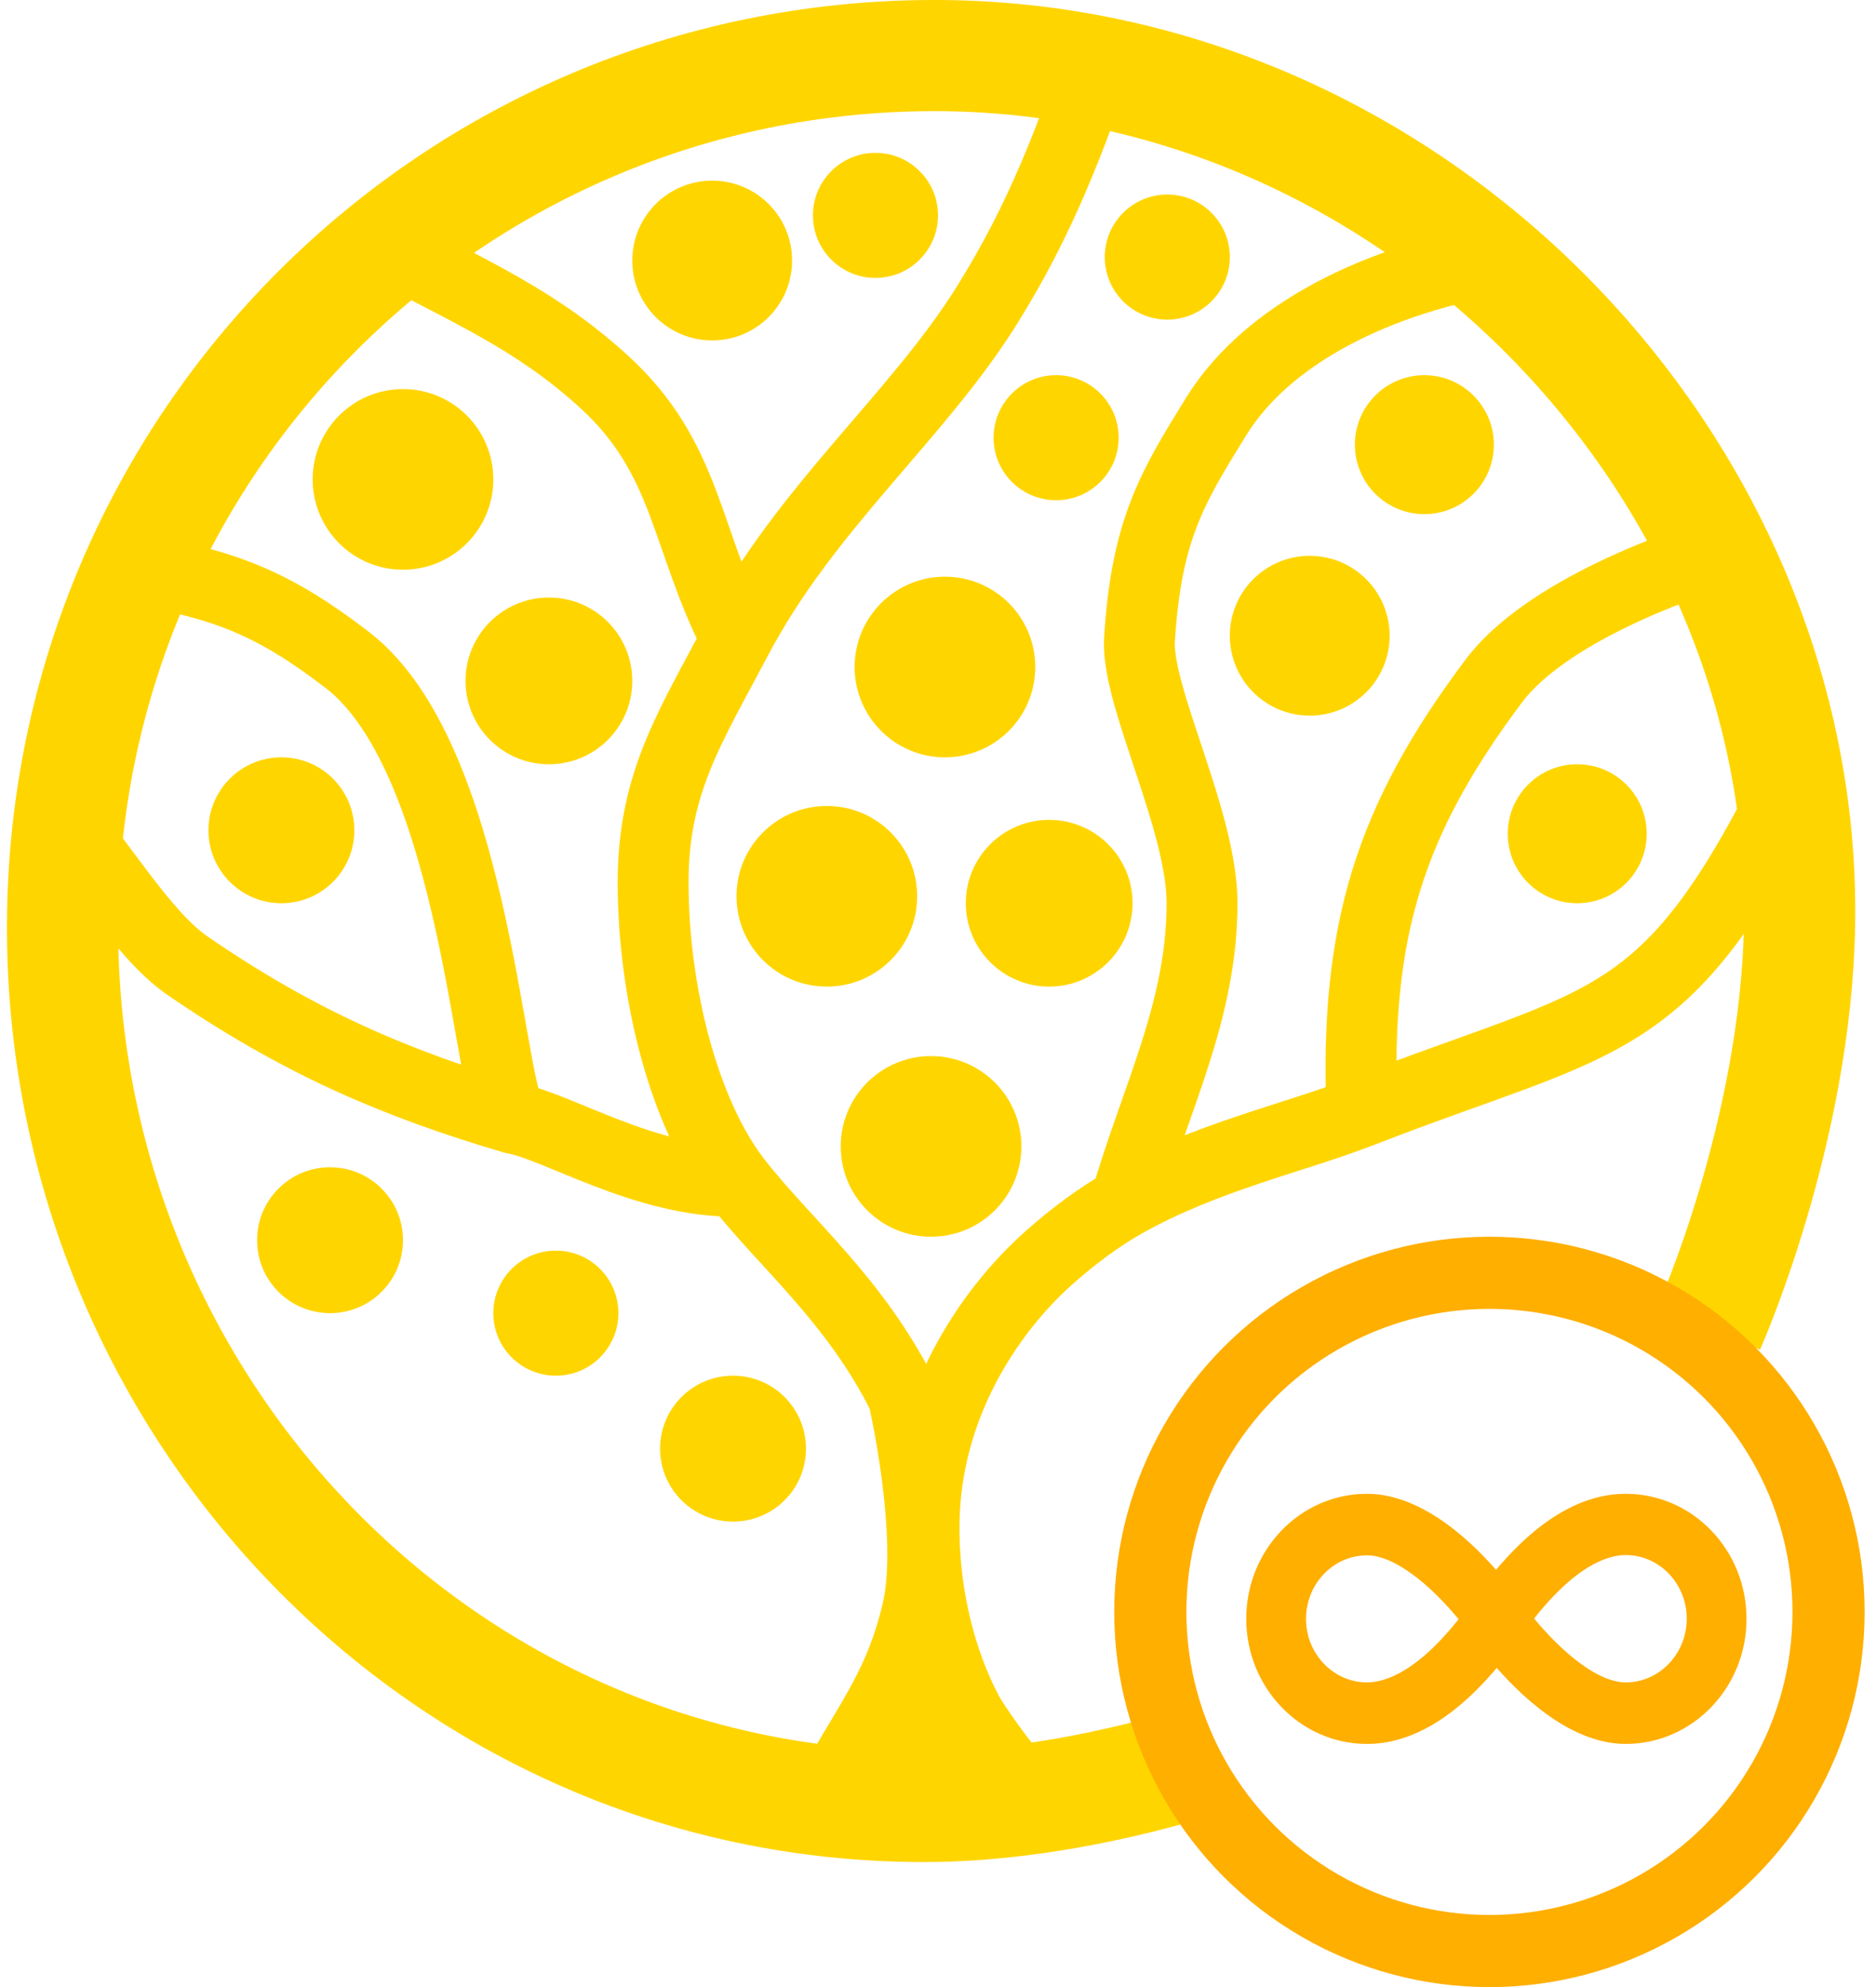
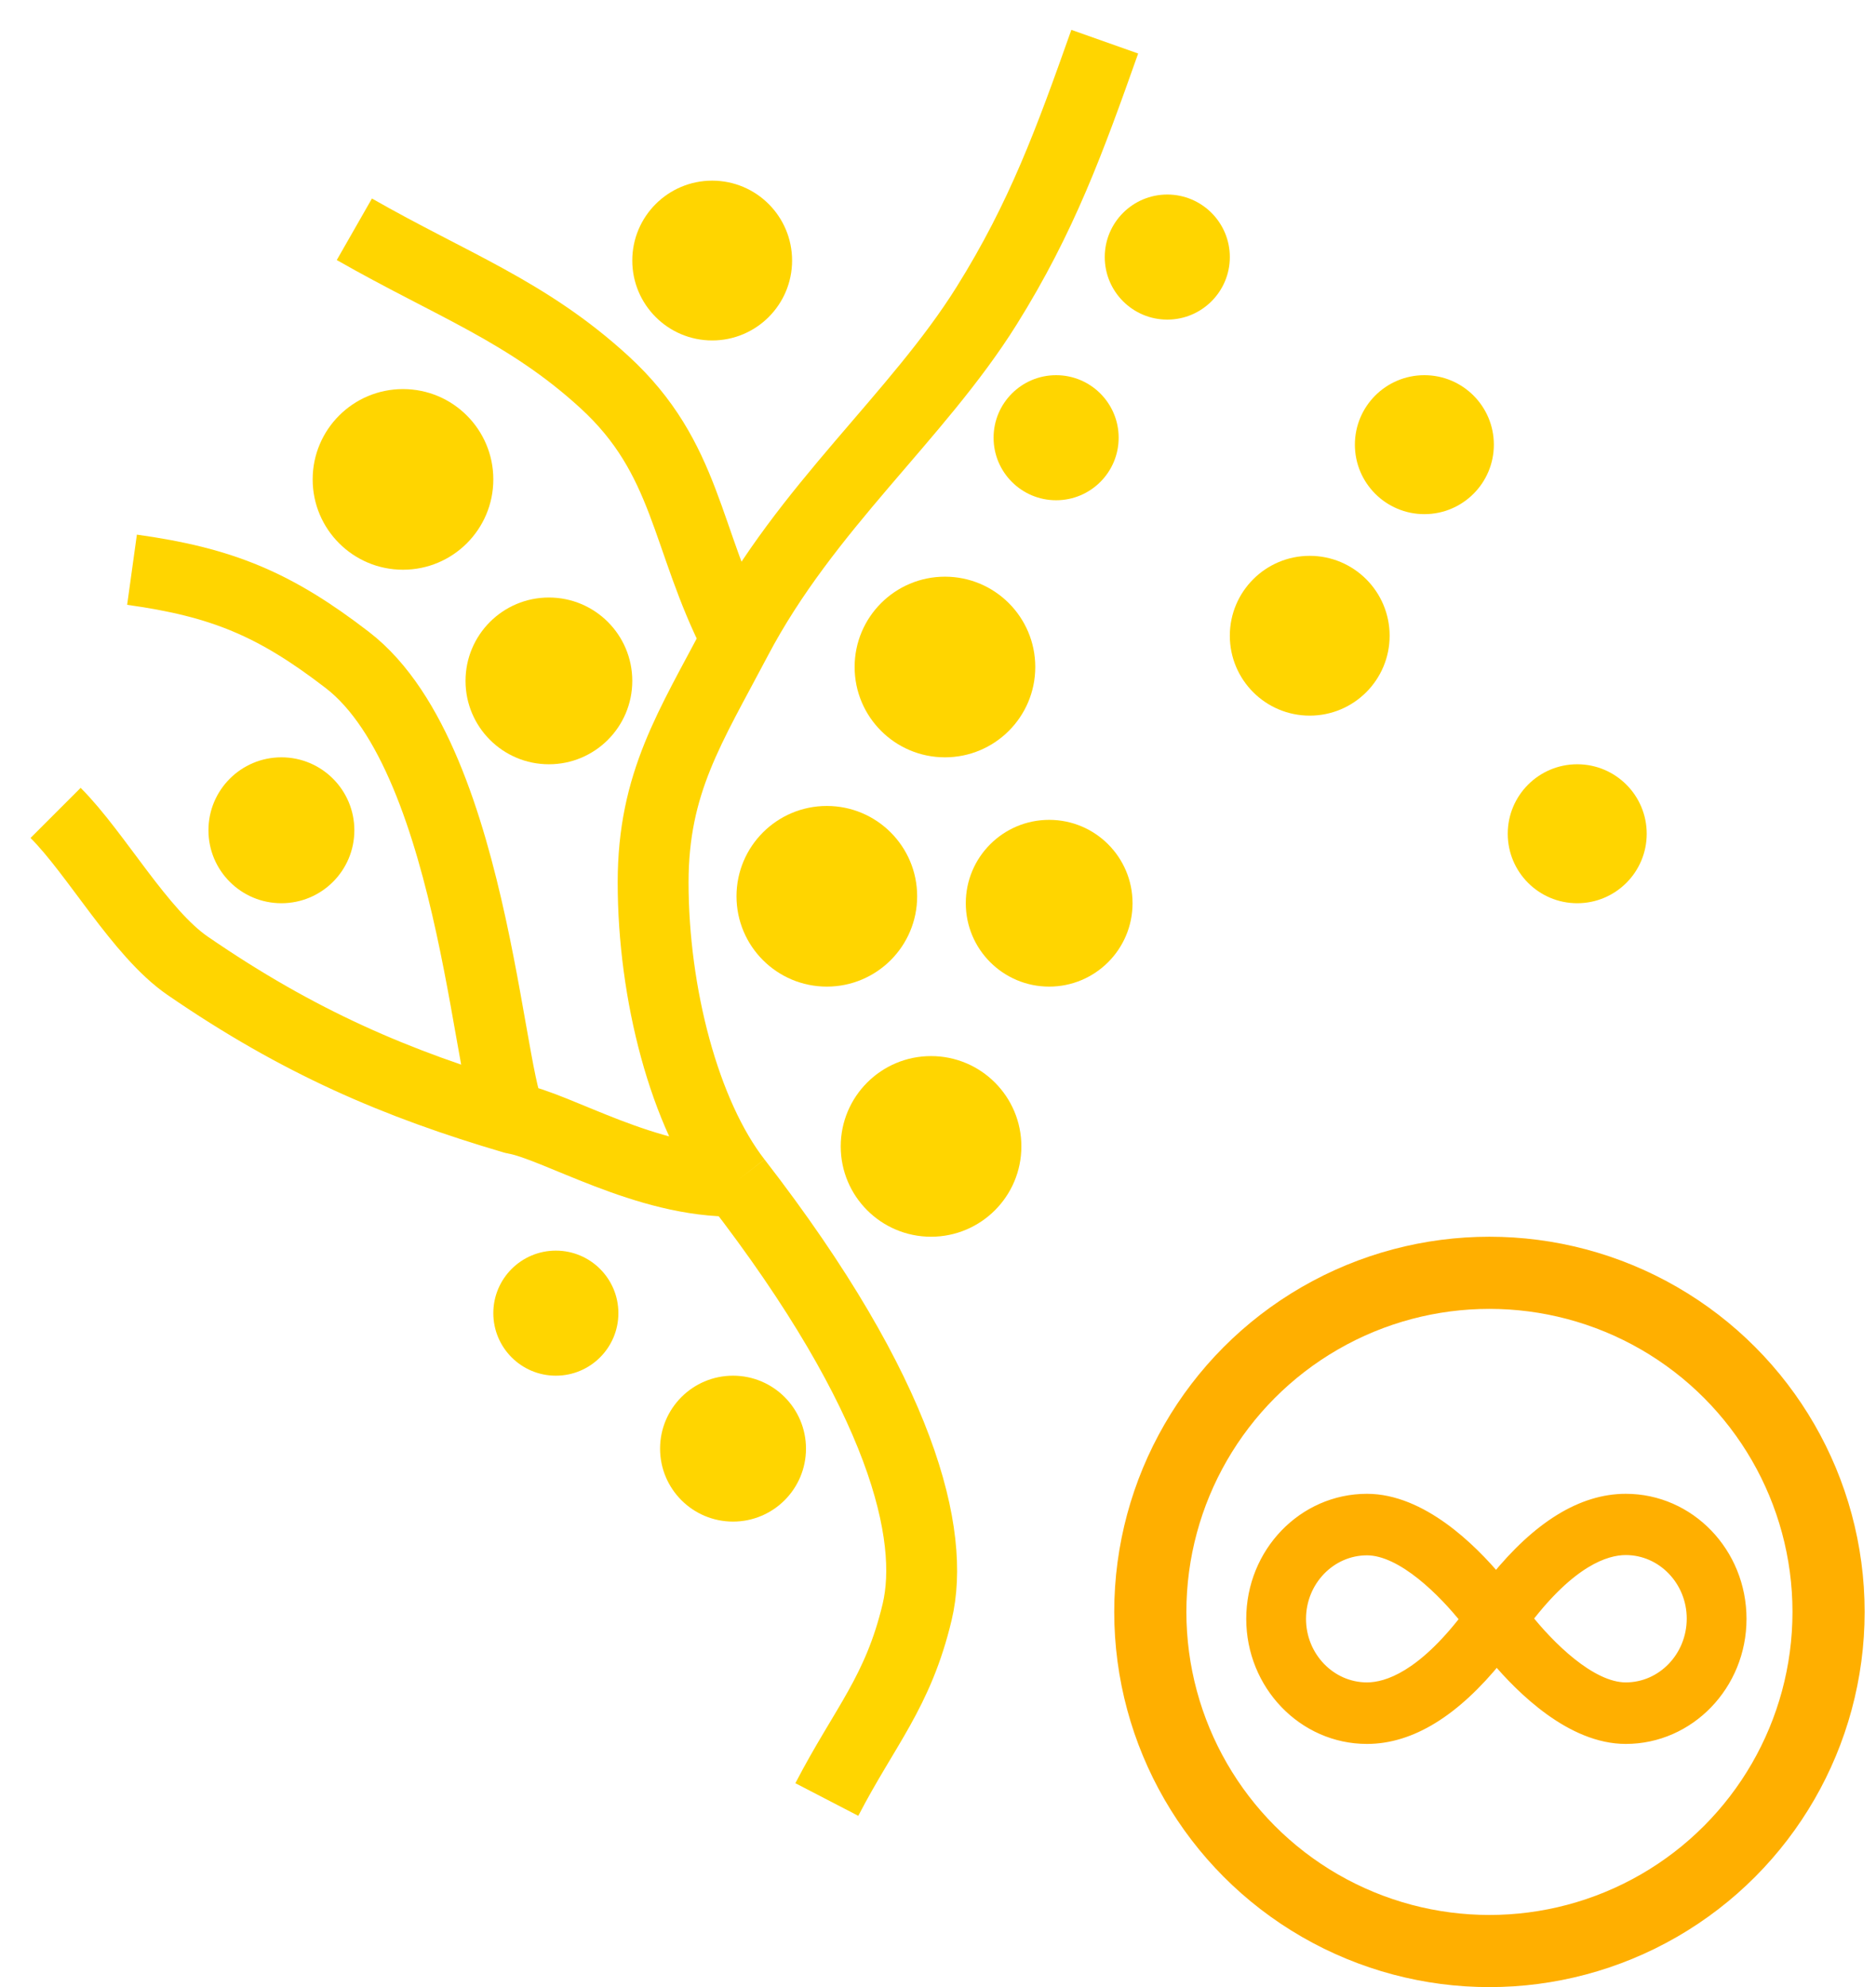
<svg xmlns="http://www.w3.org/2000/svg" width="135" height="143" viewBox="0 0 135 143" fill="none">
-   <path d="M87 126.5C87 126.5 77 129.999 66.5 130C31.844 130.002 4.362 101.154 4.501 66.498C4.638 31.98 32.483 4.137 67 3.999C101.656 3.861 130.044 33.5 129.5 66.5C129.253 81.5 123 95.5 123 95.5" stroke="#FFD500" stroke-width="8" />
-   <circle cx="23.75" cy="89.25" r="5.25" fill="#FFD500" />
  <circle cx="20.25" cy="59.75" r="5.25" fill="#FFD500" />
  <circle cx="39.5" cy="49" r="6" fill="#FFD500" />
  <circle cx="29" cy="34.5" r="6.5" fill="#FFD500" />
  <circle cx="51.25" cy="18.75" r="5.75" fill="#FFD500" />
  <circle cx="59.5" cy="64.5" r="6.5" fill="#FFD500" />
  <circle cx="68" cy="48" r="6.5" fill="#FFD500" />
  <circle cx="75.5" cy="65" r="6" fill="#FFD500" />
  <circle cx="94.25" cy="45.75" r="5.75" fill="#FFD500" />
  <circle cx="67" cy="82.5" r="6.5" fill="#FFD500" />
  <circle cx="52.75" cy="104.25" r="5.25" fill="#FFD500" />
  <circle cx="40" cy="94.5" r="4.5" fill="#FFD500" />
-   <circle cx="63" cy="15.5" r="4.5" fill="#FFD500" />
  <circle cx="84" cy="18.5" r="4.5" fill="#FFD500" />
  <circle cx="76" cy="31.5" r="4.5" fill="#FFD500" />
  <circle cx="113.5" cy="60" r="5" fill="#FFD500" />
  <circle cx="102.5" cy="32" r="5" fill="#FFD500" />
-   <path d="M77 130.5C70.5 128 66.351 118.668 66.5 109.5C66.633 101.291 71 94.5 75.5 90.5C77.228 88.964 79.085 87.572 81 86.5M98 80C116 73 120 74.5 129.5 55M98 80C97.5 67 100 59 107.5 49C111.112 44.183 120.5 40.5 126.5 39M98 80C93.107 81.903 86.788 83.259 81 86.5M109 18.5C100.405 19.667 91.5 23.5 87.5 30C84.444 34.966 82.5 38 82 46C81.743 50.115 86.5 59 86.5 65C86.5 72.772 83.148 79.031 81 86.5" stroke="#FFD500" stroke-width="5.1" />
-   <path d="M79.5 3C76.992 10.083 74.983 15.628 71 22C66 30 58.001 36.5 53 46M53 46C49.664 52.339 47 56.336 47 63.5C47 71.5 49.253 80.182 53 85M53 46C49.29 38.775 49.5 33 43.5 27.5C37.946 22.409 32.5 20.5 25.5 16.5M53 85C56.5 89.5 61.5 93.5 65 100.5C65 100.5 67.309 110.491 66 116C64.627 121.778 62.234 124.228 59.5 129.5M53 85C46.51 85.12 40 81 37 80.5M9.5 41C16.002 41.901 19.8 43.494 25 47.5C34.5 54.82 35.222 80.204 37 80.5M37 80.5C28.5 78 21.5 75 13.5 69.5C10.087 67.153 6.929 61.429 4 58.5" stroke="#FFD500" stroke-width="5.1" />
-   <path d="M59.5 129.515C59.5 129.515 63.806 114.707 68 117.5C69.5 118.499 72.5 125.497 77 129C82.549 133.32 59.5 129.515 59.5 129.515Z" fill="#FFD500" stroke="#FFD500" stroke-width="1.1" />
+   <path d="M79.5 3C76.992 10.083 74.983 15.628 71 22C66 30 58.001 36.5 53 46M53 46C49.664 52.339 47 56.336 47 63.5C47 71.5 49.253 80.182 53 85M53 46C49.29 38.775 49.5 33 43.5 27.5C37.946 22.409 32.5 20.5 25.5 16.5M53 85C65 100.5 67.309 110.491 66 116C64.627 121.778 62.234 124.228 59.5 129.5M53 85C46.51 85.12 40 81 37 80.5M9.5 41C16.002 41.901 19.8 43.494 25 47.5C34.5 54.82 35.222 80.204 37 80.5M37 80.5C28.5 78 21.5 75 13.5 69.5C10.087 67.153 6.929 61.429 4 58.5" stroke="#FFD500" stroke-width="5.1" />
  <circle cx="107.182" cy="116" r="24.404" stroke="#FFAF00" stroke-width="5.192" />
  <path d="M116.995 108C113.884 108 110.754 109.922 107.663 113.746C105.792 111.507 102.224 108 98.369 108C93.846 108 90.182 111.804 90.182 116.5C90.182 121.176 93.846 125 98.369 125C101.479 125 104.609 123.078 107.701 119.254C109.59 121.493 113.14 125 116.995 125C121.498 125 125.182 121.196 125.182 116.5C125.182 111.804 121.518 108 116.995 108ZM98.369 121.572C95.678 121.572 93.483 119.294 93.483 116.5C93.483 113.706 95.678 111.428 98.369 111.428C100.983 111.428 104.018 114.519 105.601 116.52C102.414 120.661 99.915 121.572 98.369 121.572ZM116.995 121.572C114.38 121.572 111.346 118.481 109.762 116.48C112.949 112.319 115.449 111.408 116.995 111.408C119.685 111.408 121.88 113.686 121.88 116.48C121.88 119.294 119.685 121.572 116.995 121.572Z" fill="#FFAF00" stroke="#FFAF00" />
</svg>